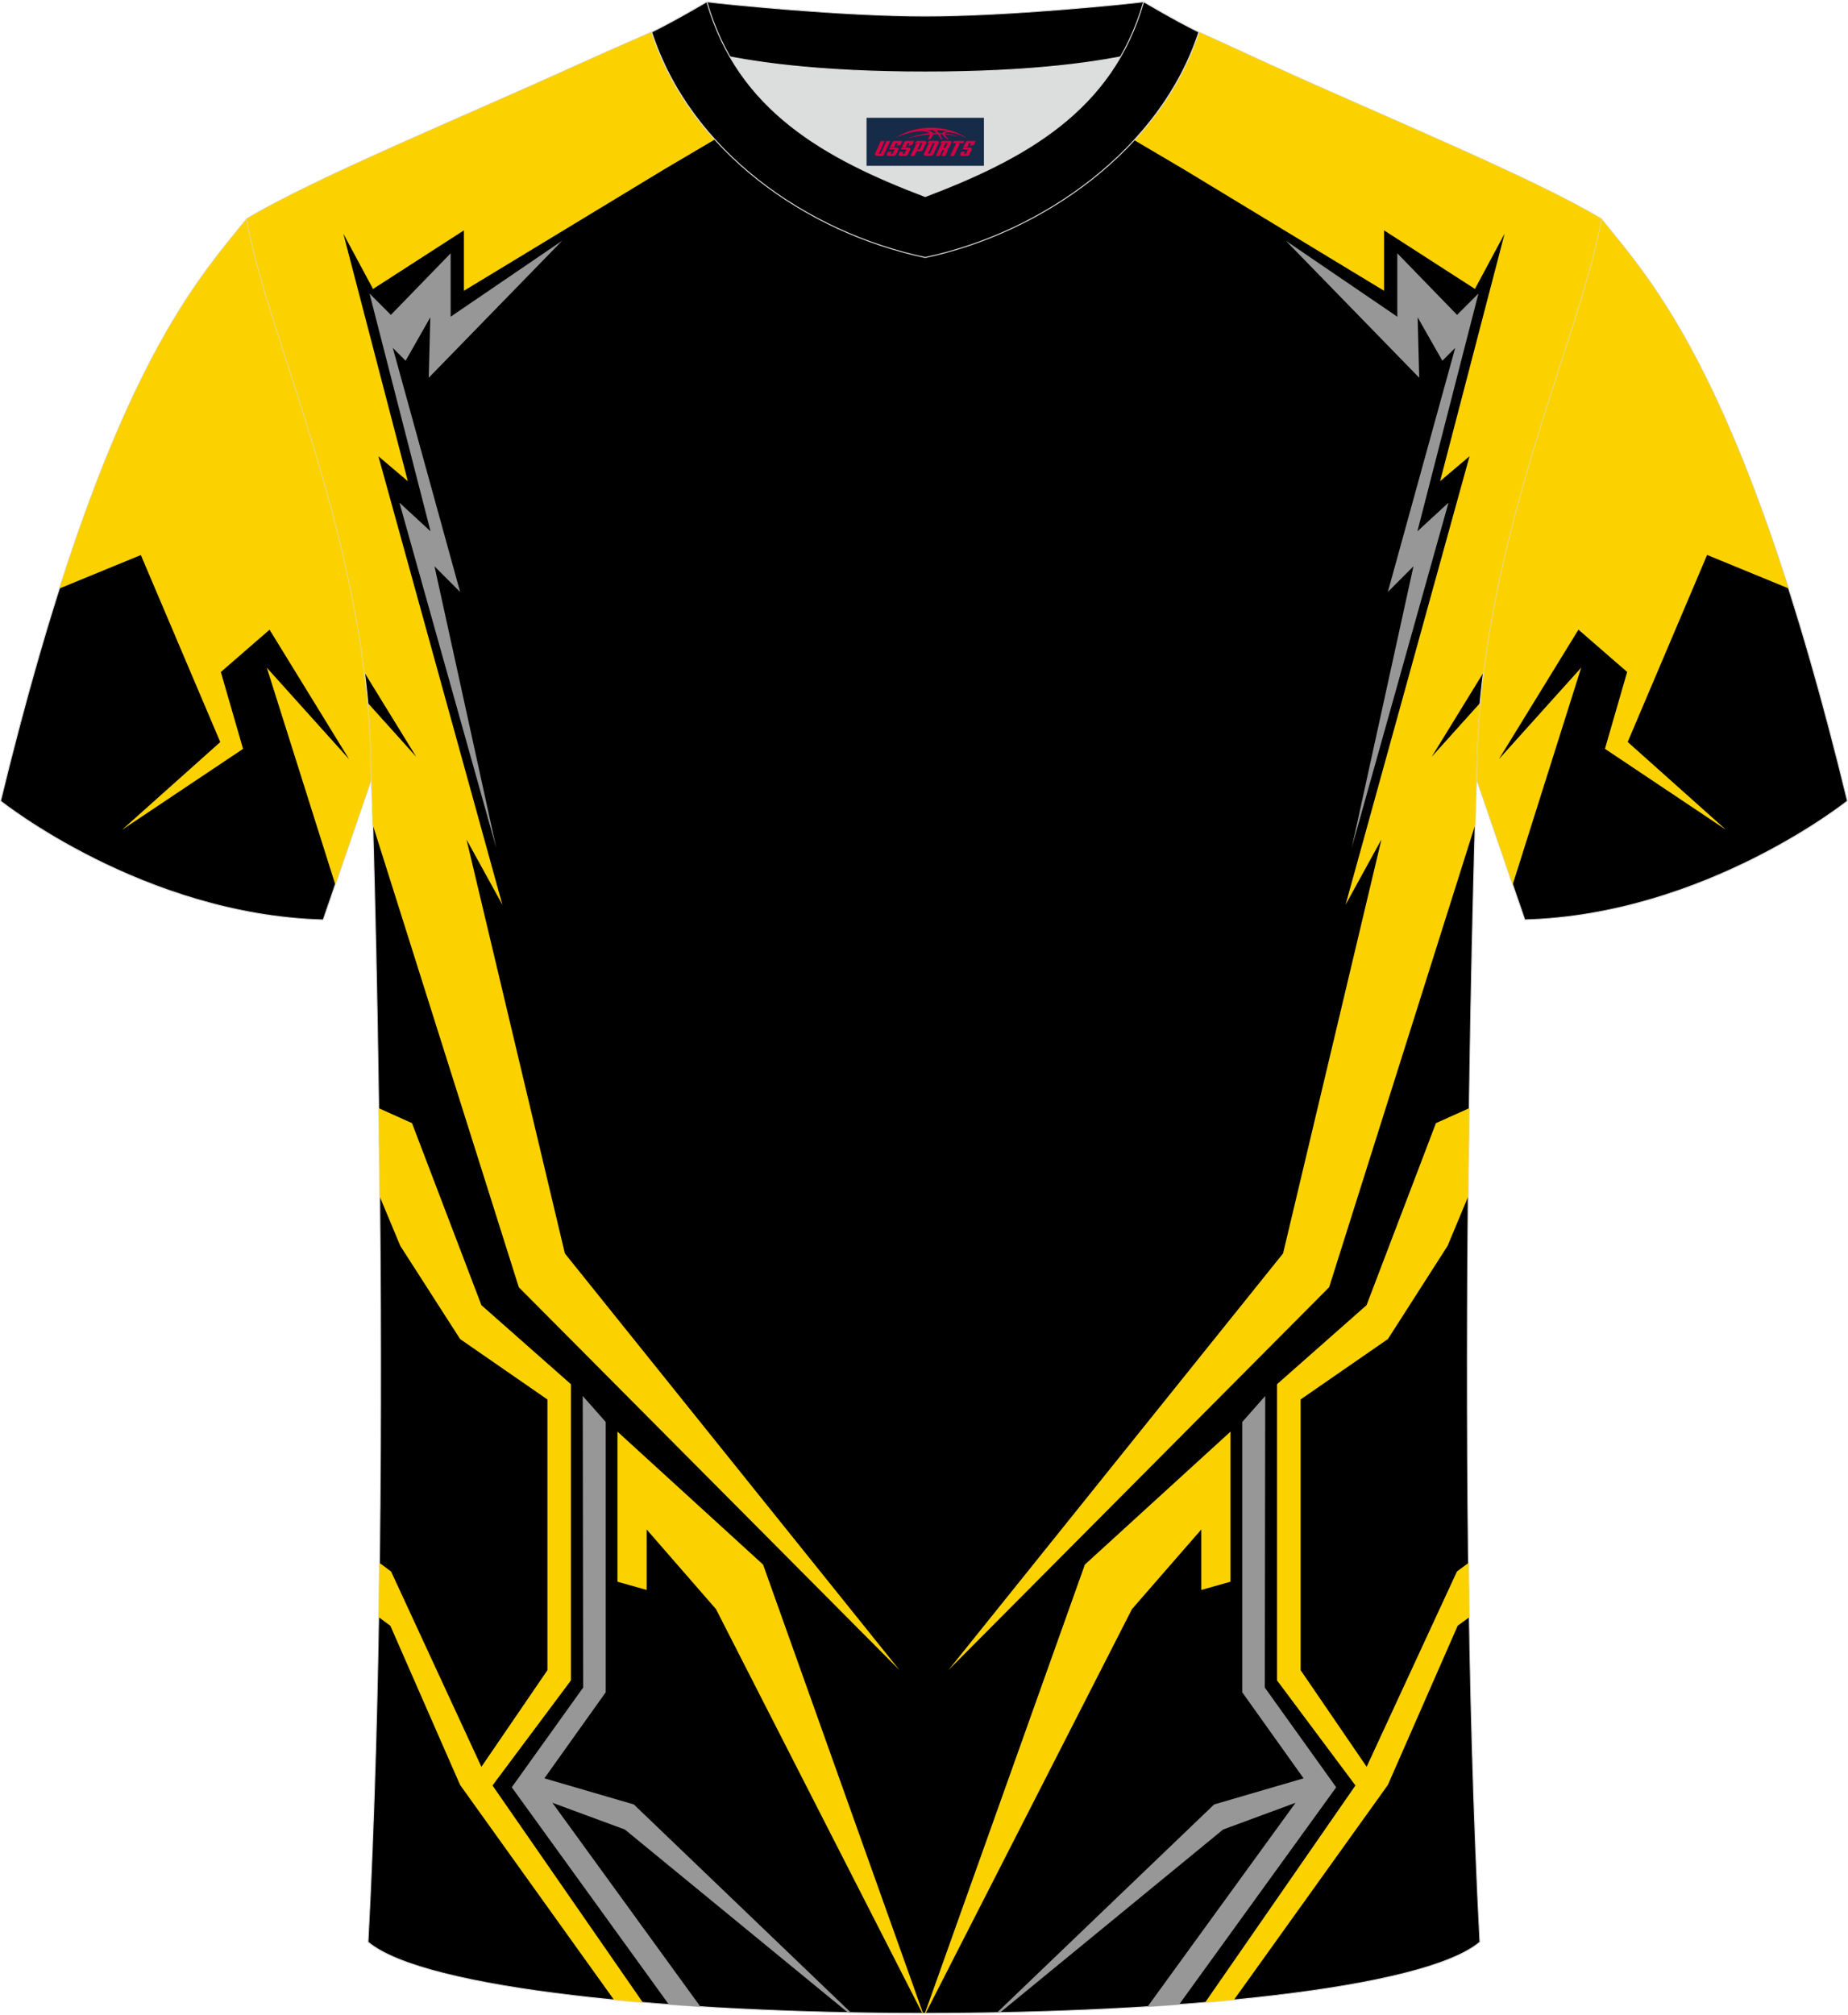
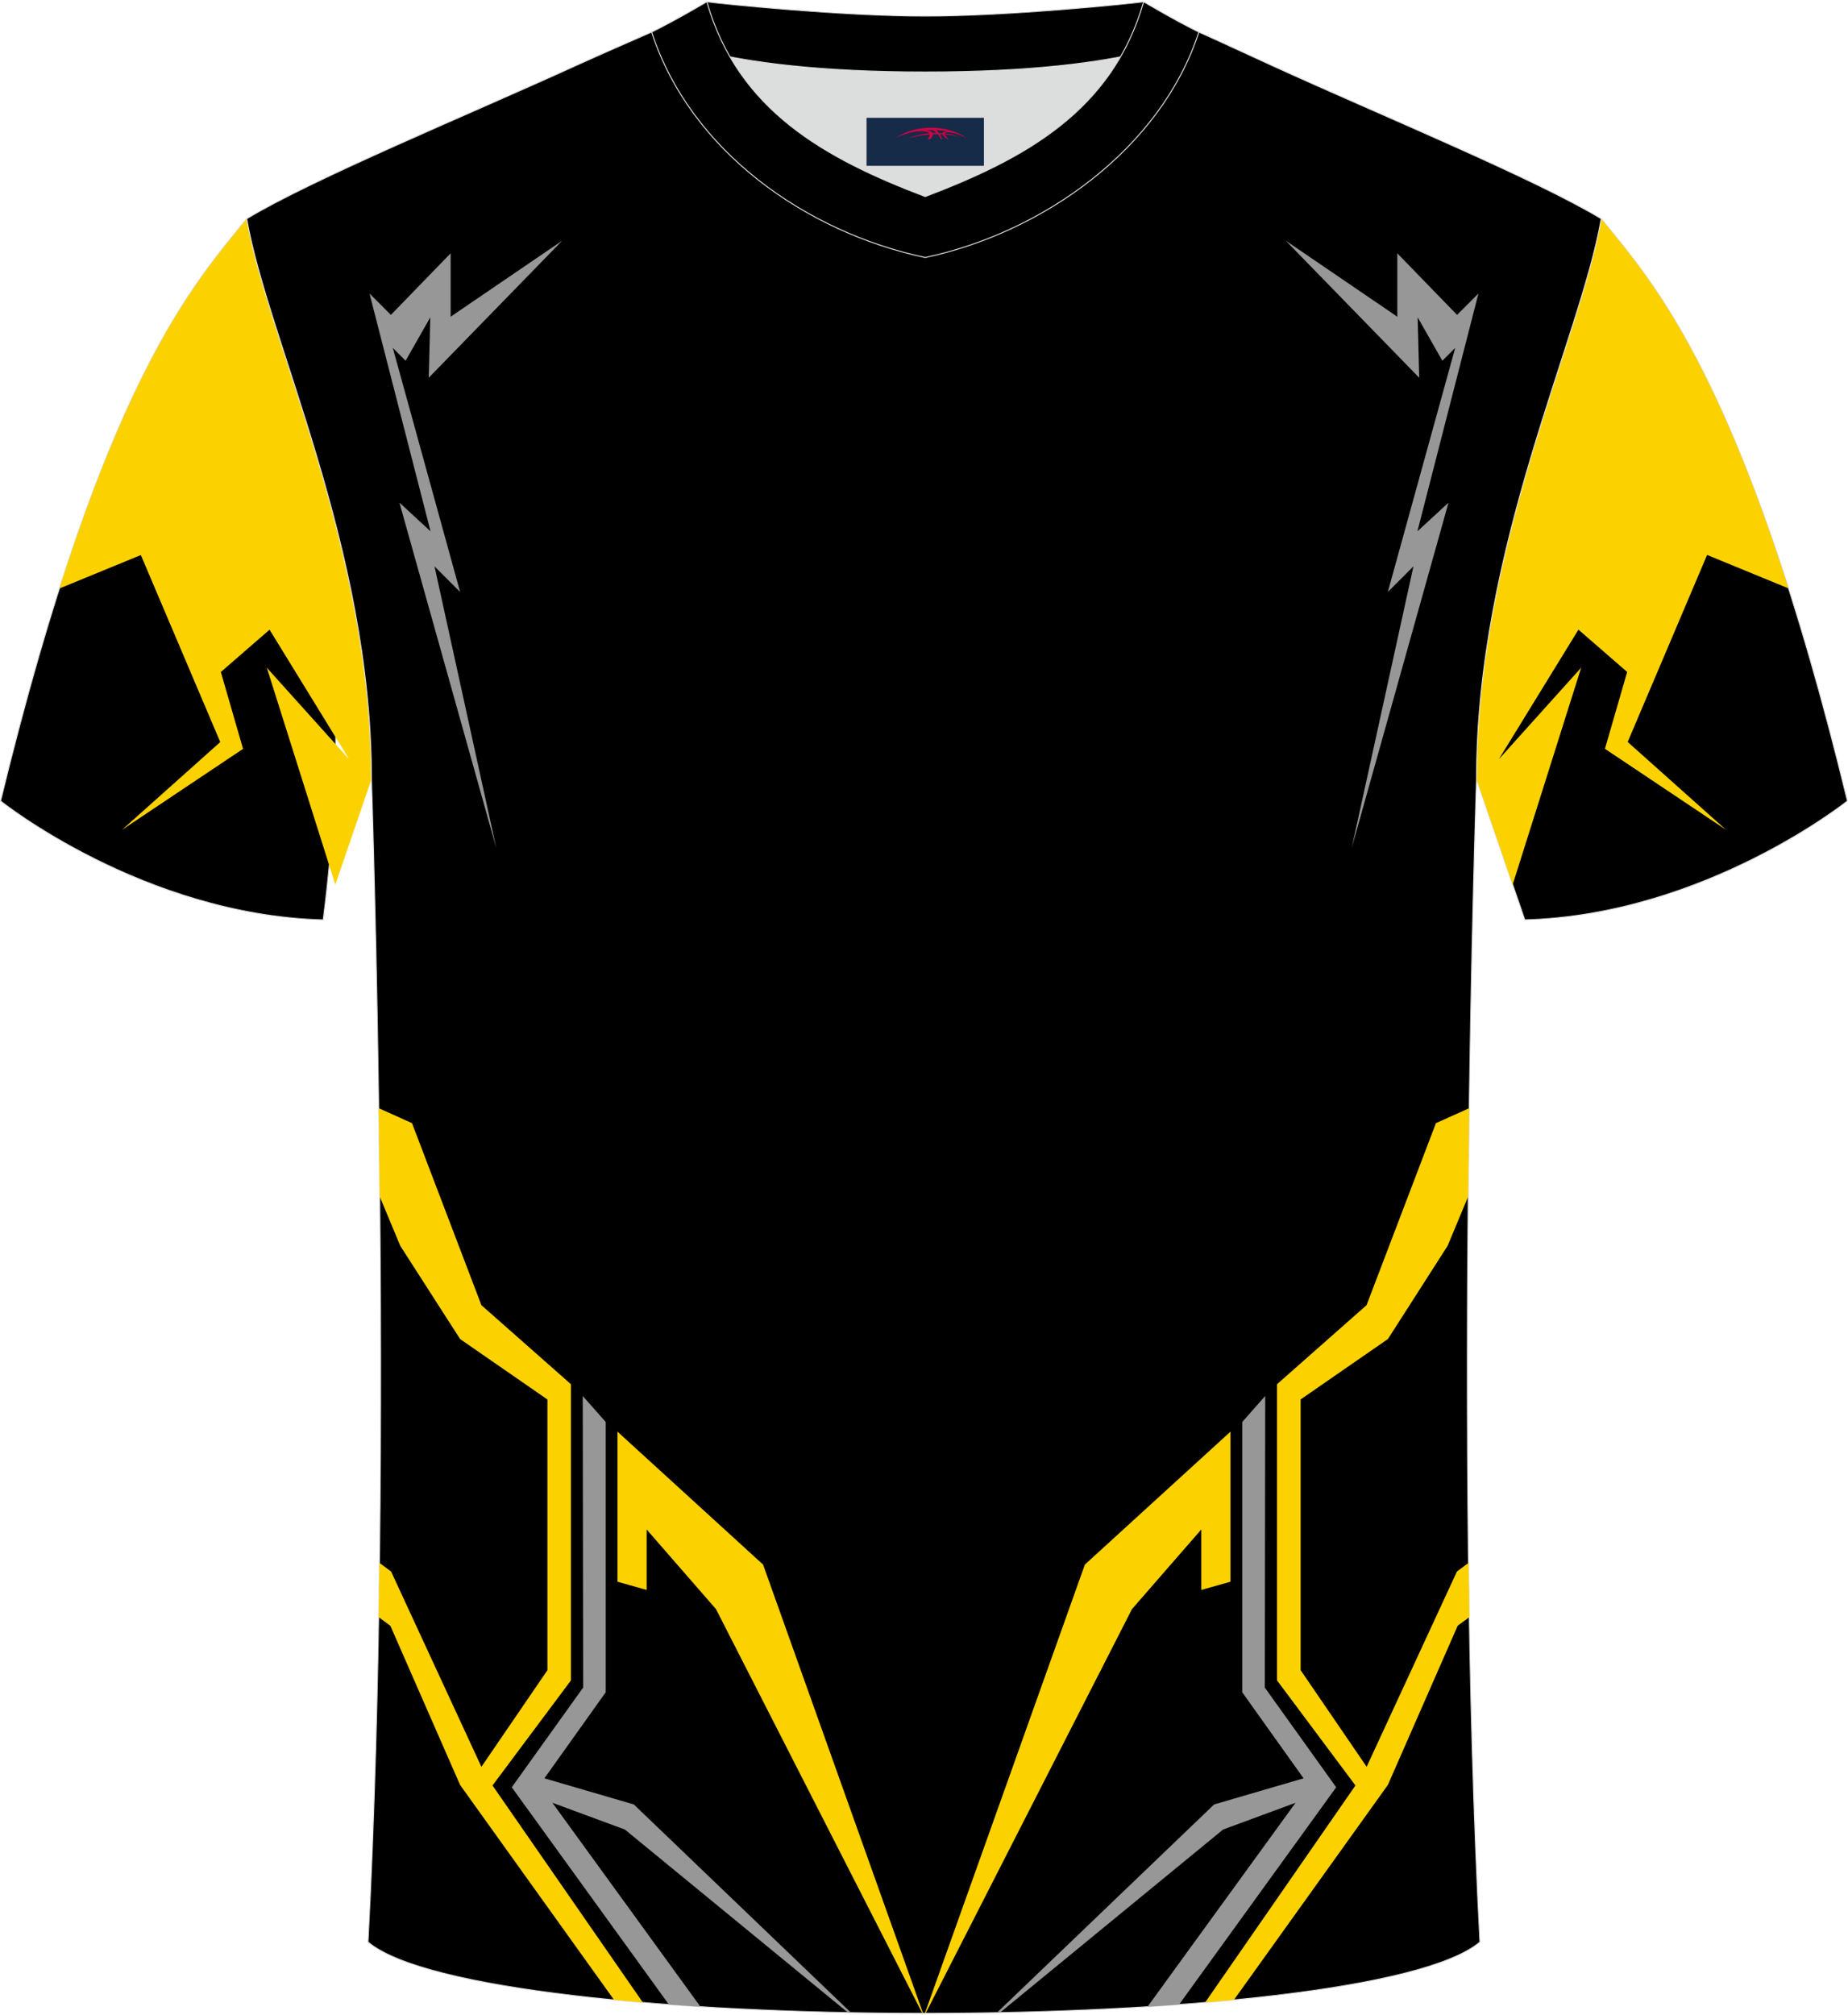
<svg xmlns="http://www.w3.org/2000/svg" version="1.1" id="图层_1" x="0px" y="0px" width="378px" height="412px" viewBox="0 0 377.89 411.46" enable-background="new 0 0 377.89 411.46" xml:space="preserve">
  <g>
    <path fill-rule="evenodd" clip-rule="evenodd" stroke="#DCDDDD" stroke-width="0.2" stroke-miterlimit="22.926" d="M327.44,44.5   c10.2,12.75,29.25,32.3,50.34,119.02c0,0-29.08,23.29-65.98,24.31c0,0-7.14-20.75-9.86-28.74   C301.94,111.49,323.17,69.17,327.44,44.5z" />
    <path fill-rule="evenodd" clip-rule="evenodd" fill="#FBD200" d="M309.32,180.63l14.01-44.36l-16.83,18.71l16.27-26.48l9.96,8.65   l-4.54,15.71l24.75,16.55l-20.1-17.95l16.24-38.23l16.65,6.84c-16.14-50.62-30.09-65.3-38.3-75.57   c-4.27,24.67-25.5,66.99-25.5,114.59C303.62,164.04,307,173.86,309.32,180.63z" />
-     <path fill-rule="evenodd" clip-rule="evenodd" stroke="#DCDDDD" stroke-width="0.2" stroke-miterlimit="22.926" d="M50.45,44.5   C40.25,57.26,21.2,76.81,0.11,163.53c0,0,29.08,23.29,65.98,24.31c0,0,7.14-20.75,9.86-28.74C75.95,111.49,54.72,69.17,50.45,44.5z   " />
+     <path fill-rule="evenodd" clip-rule="evenodd" stroke="#DCDDDD" stroke-width="0.2" stroke-miterlimit="22.926" d="M50.45,44.5   C40.25,57.26,21.2,76.81,0.11,163.53c0,0,29.08,23.29,65.98,24.31C75.95,111.49,54.72,69.17,50.45,44.5z   " />
    <path fill-rule="evenodd" clip-rule="evenodd" fill="#FBD200" d="M68.57,180.64l-14.01-44.36l16.83,18.71l-16.27-26.48l-9.96,8.65   l4.54,15.71l-24.76,16.56l20.1-17.95L28.8,113.25l-16.65,6.84c16.14-50.62,30.09-65.31,38.3-75.58   c4.27,24.67,25.5,66.99,25.5,114.6C74.27,164.05,70.9,173.87,68.57,180.64z" />
    <path fill-rule="evenodd" clip-rule="evenodd" stroke="#DCDDDD" stroke-width="0.2" stroke-miterlimit="22.926" d="M75.25,396.78   c5.36-101,0.7-237.68,0.7-237.68c0-47.62-21.24-89.93-25.5-114.6c13.63-8.23,45.28-21.25,67.14-31.23   c5.55-2.52,11.68-5.18,15.66-6.93c17.52-0.32,25.34,1.25,55.54,1.25h0.31c30.2,0,38.53-1.57,56.04-1.25   c3.98,1.76,9.6,4.41,15.15,6.93c21.87,9.98,53.51,23,67.14,31.23c-4.27,24.67-25.5,66.98-25.5,114.6c0,0-4.66,136.67,0.7,237.68   C279.57,416.22,98.32,416.22,75.25,396.78z" />
    <g>
-       <path fill-rule="evenodd" clip-rule="evenodd" fill="#FBD200" d="M181.35,7.56l-45.57,26.87l-40.92,24.8V46.88L76.28,58.86    l-6.07-11.3l13.19,50.6l-6.02-5.1l25.35,91.68l-7.33-13.33l20.11,84.61l68.44,85.19l-77.86-78.28l-29.86-94.51    c-0.17-5.99-0.28-9.31-0.28-9.31c0-5.28-0.26-10.49-0.73-15.61l9.89,10.99l-10.56-17.18c-4.8-38.56-20.5-71.97-24.1-92.8    c13.63-8.23,45.28-21.25,67.14-31.23c5.55-2.52,11.68-5.18,15.66-6.93C149.24,6.05,157.15,7.33,181.35,7.56L181.35,7.56z     M303.33,137.3l-10.56,17.18l9.89-10.99c-0.47,5.13-0.73,10.34-0.73,15.61c0,0-0.11,3.32-0.28,9.31l-29.86,94.51l-77.86,78.28    l68.44-85.19l20.11-84.61l-7.33,13.33l25.35-91.68l-6.02,5.1l13.19-50.6l-6.07,11.3l-18.58-11.97v12.35l-40.92-24.8L196.53,7.56    c24.29-0.23,32.63-1.51,48.61-1.22c3.98,1.76,9.6,4.41,15.15,6.93c21.87,9.98,53.51,23,67.14,31.23    C323.83,65.33,308.13,98.74,303.33,137.3z" />
      <polygon fill-rule="evenodd" clip-rule="evenodd" fill="#979797" points="114.96,48.99 87.67,77.01 87.99,64.66 82.94,73.53     80.32,70.9 94.09,120.8 88.85,115.56 101.49,173.18 81.68,102.54 88.04,108.4 75.56,59.79 79.93,64.16 92.15,51.57 92.15,64.53       " />
      <polygon fill-rule="evenodd" clip-rule="evenodd" fill="#FBD200" points="126.26,323.12 132.23,324.8 132.23,312.44     146.41,328.72 188.61,411.36 188.76,411.36 156.04,319.62 126.26,292.44   " />
      <path fill-rule="evenodd" clip-rule="evenodd" fill="#979797" d="M119.16,285.15l4.7,5.32v55.25l-12.54,17.59l18.29,5.34    l44.42,42.58l-0.61-0.01l-45.64-37.44l-14.82-5.47L143.23,410c-2.18-0.14-4.33-0.28-6.45-0.44l-32.13-44.42l14.6-20.39    L119.16,285.15z" />
      <path fill-rule="evenodd" clip-rule="evenodd" fill="#FBD200" d="M77.44,226.32l6.81,3.06l14.19,37.21l18.31,16.16v60.54    l-16.04,21.48l30.74,44.36c-1.99-0.17-3.96-0.34-5.89-0.53l-31.48-43.94l-14.26-32.54l-2.39-1.75c0.06-3.7,0.12-7.41,0.16-11.1    l2.38,1.76l18.47,39.93l13.5-19.75v-55.34l-17.85-12.35l-12.24-19.06l-4.2-10.07C77.59,238.14,77.52,232.1,77.44,226.32z" />
      <polygon fill-rule="evenodd" clip-rule="evenodd" fill="#979797" points="262.92,48.99 290.21,77.01 289.89,64.66 294.94,73.53     297.57,70.9 283.79,120.8 289.03,115.56 276.39,173.18 296.2,102.54 289.84,108.4 302.32,59.79 297.95,64.16 285.73,51.57     285.73,64.53   " />
      <polygon fill-rule="evenodd" clip-rule="evenodd" fill="#FBD200" points="251.62,323.12 245.65,324.8 245.65,312.44     231.47,328.72 189.27,411.36 189.12,411.36 221.84,319.62 251.62,292.44   " />
      <path fill-rule="evenodd" clip-rule="evenodd" fill="#979797" d="M258.72,285.15l-4.7,5.32v55.25l12.54,17.59l-18.29,5.34    l-44.42,42.58l0.61-0.01l45.64-37.44l14.82-5.47L234.65,410c2.18-0.14,4.33-0.28,6.45-0.44l32.13-44.42l-14.6-20.39L258.72,285.15    z" />
      <path fill-rule="evenodd" clip-rule="evenodd" fill="#FBD200" d="M300.44,226.32l-6.81,3.06l-14.19,37.21l-18.31,16.16v60.54    l16.04,21.48l-30.74,44.36c1.99-0.17,3.96-0.34,5.89-0.53l31.48-43.94l14.28-32.55l2.39-1.75c-0.06-3.7-0.12-7.41-0.16-11.1    l-2.38,1.76l-18.47,39.93l-13.5-19.75v-55.34l17.85-12.35l12.21-19.06l4.2-10.07C300.29,238.14,300.36,232.1,300.44,226.32z" />
    </g>
    <path fill-rule="evenodd" clip-rule="evenodd" fill="#DCDDDD" d="M149.28,11.42c8.45,14.62,23.39,22.27,39.92,28.55   c16.55-6.29,31.48-13.92,39.92-28.56c-8.65,1.66-21.45,3.09-39.92,3.09C170.73,14.51,157.93,13.08,149.28,11.42z" />
    <path fill-rule="evenodd" clip-rule="evenodd" stroke="#DCDDDD" stroke-width="0.2" stroke-miterlimit="22.926" d="M189.2,3.08   c-17.28,0-41.78-2.53-44.66-2.93c0,0-5.53,4.46-11.29,6.19c0,0,11.78,8.17,55.95,8.17s55.95-8.17,55.95-8.17   c-5.76-1.72-11.29-6.19-11.29-6.19C230.97,0.55,206.48,3.08,189.2,3.08z" />
    <path fill-rule="evenodd" clip-rule="evenodd" stroke="#DCDDDD" stroke-width="0.2" stroke-miterlimit="22.926" d="M189.2,52.43   c23.96-5.08,48.15-22.11,55.95-46.09c-4.43-2.13-11.29-6.19-11.29-6.19c-6.4,22.33-24.3,32.08-44.66,39.82   c-20.33-7.73-38.27-17.52-44.66-39.82c0,0-6.86,4.05-11.29,6.19C141.16,30.69,164.85,47.27,189.2,52.43z" />
  </g>
  <g id="tag_logo">
    <rect y="23.87" fill="#162B48" width="24" height="9.818" x="177.2" />
    <g>
      <path fill="#D30044" d="M193.16,27.06l0.005-0.011c0.131-0.311,1.085-0.262,2.351,0.071c0.715,0.24,1.44,0.54,2.193,0.9    c-0.218-0.147-0.447-0.289-0.682-0.42l0.011,0.005l-0.011-0.005c-1.478-0.845-3.218-1.418-5.1-1.62    c-1.282-0.115-1.658-0.082-2.411-0.055c-2.449,0.142-4.68,0.905-6.458,2.095c1.26-0.638,2.722-1.075,4.195-1.336    c1.467-0.18,2.476-0.033,2.771,0.344c-1.691,0.175-3.469,0.633-4.555,1.075c1.156-0.338,2.967-0.665,4.647-0.813    c0.016,0.251-0.115,0.567-0.415,0.96h0.475c0.376-0.382,0.584-0.725,0.595-1.004c0.333-0.022,0.66-0.033,0.971-0.033    C191.99,27.5,192.2,27.85,192.4,28.24h0.262c-0.125-0.344-0.295-0.687-0.518-1.036c0.207,0,0.393,0.005,0.567,0.011    c0.104,0.267,0.496,0.66,1.058,1.025h0.245c-0.442-0.365-0.753-0.753-0.835-1.004c1.047,0.065,1.696,0.224,2.885,0.513    C194.98,27.32,194.24,27.15,193.16,27.06z M190.72,26.97c-0.164-0.295-0.655-0.485-1.402-0.551    c0.464-0.033,0.922-0.055,1.364-0.055c0.311,0.147,0.589,0.344,0.84,0.589C191.26,26.95,190.99,26.96,190.72,26.97z M192.7,27.02c-0.224-0.016-0.458-0.027-0.715-0.044c-0.147-0.202-0.311-0.398-0.502-0.6c0.082,0,0.164,0.005,0.24,0.011    c0.72,0.033,1.429,0.125,2.138,0.273C193.19,26.62,192.81,26.78,192.7,27.02z" />
-       <path fill="#D30044" d="M180.12,28.6L178.95,31.15C178.77,31.52,179.04,31.66,179.52,31.66l0.873,0.005    c0.115,0,0.251-0.049,0.327-0.175l1.342-2.891H181.28L180.06,31.23H179.89c-0.147,0-0.185-0.033-0.147-0.125l1.156-2.504H180.12L180.12,28.6z M181.98,29.95h1.271c0.36,0,0.584,0.125,0.442,0.425L183.22,31.41C183.12,31.63,182.85,31.66,182.62,31.66H181.7c-0.267,0-0.442-0.136-0.349-0.333l0.235-0.513h0.742L182.15,31.19C182.13,31.24,182.17,31.25,182.23,31.25h0.18    c0.082,0,0.125-0.016,0.147-0.071l0.376-0.813c0.011-0.022,0.011-0.044-0.055-0.044H181.81L181.98,29.95L181.98,29.95z M182.8,29.88h-0.78l0.475-1.025c0.098-0.218,0.338-0.256,0.578-0.256H184.52L184.13,29.44L183.35,29.56l0.262-0.562H183.32c-0.082,0-0.12,0.016-0.147,0.071L182.8,29.88L182.8,29.88z M184.39,29.95L184.22,30.32h1.069c0.06,0,0.06,0.016,0.049,0.044    L184.96,31.18C184.94,31.23,184.9,31.25,184.82,31.25H184.64c-0.055,0-0.104-0.011-0.082-0.06l0.175-0.376H183.99L183.76,31.33C183.66,31.52,183.84,31.66,184.11,31.66h0.916c0.24,0,0.502-0.033,0.605-0.251l0.475-1.031c0.142-0.3-0.082-0.425-0.442-0.425H184.39L184.39,29.95z M185.2,29.88l0.371-0.818c0.022-0.055,0.06-0.071,0.147-0.071h0.295L185.75,29.55l0.791-0.115l0.387-0.845H185.48c-0.24,0-0.48,0.038-0.578,0.256L184.43,29.88L185.2,29.88L185.2,29.88z M187.6,30.34h0.278c0.087,0,0.153-0.022,0.202-0.115    l0.496-1.075c0.033-0.076-0.011-0.12-0.125-0.12H187.05l0.431-0.431h1.522c0.355,0,0.485,0.153,0.393,0.355l-0.676,1.445    c-0.06,0.125-0.175,0.333-0.644,0.327l-0.649-0.005L186.99,31.66H186.21l1.178-2.558h0.785L187.6,30.34L187.6,30.34z     M190.19,31.15c-0.022,0.049-0.06,0.076-0.142,0.076h-0.191c-0.082,0-0.109-0.027-0.082-0.076l0.944-2.051h-0.785l-0.987,2.138    c-0.125,0.273,0.115,0.415,0.453,0.415h0.72c0.327,0,0.649-0.071,0.769-0.322l1.085-2.384c0.093-0.202-0.06-0.355-0.415-0.355    h-1.533l-0.431,0.431h1.38c0.115,0,0.164,0.033,0.131,0.104L190.19,31.15L190.19,31.15z M192.91,30.02h0.278    c0.087,0,0.158-0.022,0.202-0.115l0.344-0.753c0.033-0.076-0.011-0.12-0.125-0.12h-1.402l0.425-0.431h1.527    c0.355,0,0.485,0.153,0.393,0.355l-0.529,1.124c-0.044,0.093-0.147,0.18-0.393,0.18c0.224,0.011,0.256,0.158,0.175,0.327    l-0.496,1.075h-0.785l0.54-1.167c0.022-0.055-0.005-0.087-0.104-0.087h-0.235L192.14,31.66h-0.785l1.178-2.558h0.785L192.91,30.02L192.91,30.02z M195.48,29.11L194.3,31.66h0.785l1.184-2.558H195.48L195.48,29.11z M196.99,29.04l0.202-0.431h-2.1l-0.295,0.431    H196.99L196.99,29.04z M196.97,29.95h1.271c0.36,0,0.584,0.125,0.442,0.425l-0.475,1.031c-0.104,0.218-0.371,0.251-0.605,0.251    h-0.916c-0.267,0-0.442-0.136-0.349-0.333l0.235-0.513h0.742L197.14,31.19c-0.022,0.049,0.022,0.06,0.082,0.06h0.18    c0.082,0,0.125-0.016,0.147-0.071l0.376-0.813c0.011-0.022,0.011-0.044-0.049-0.044h-1.069L196.97,29.95L196.97,29.95z     M197.78,29.88H197l0.475-1.025c0.098-0.218,0.338-0.256,0.578-0.256h1.451l-0.387,0.845l-0.791,0.115l0.262-0.562h-0.295    c-0.082,0-0.12,0.016-0.147,0.071L197.78,29.88z" />
    </g>
  </g>
</svg>